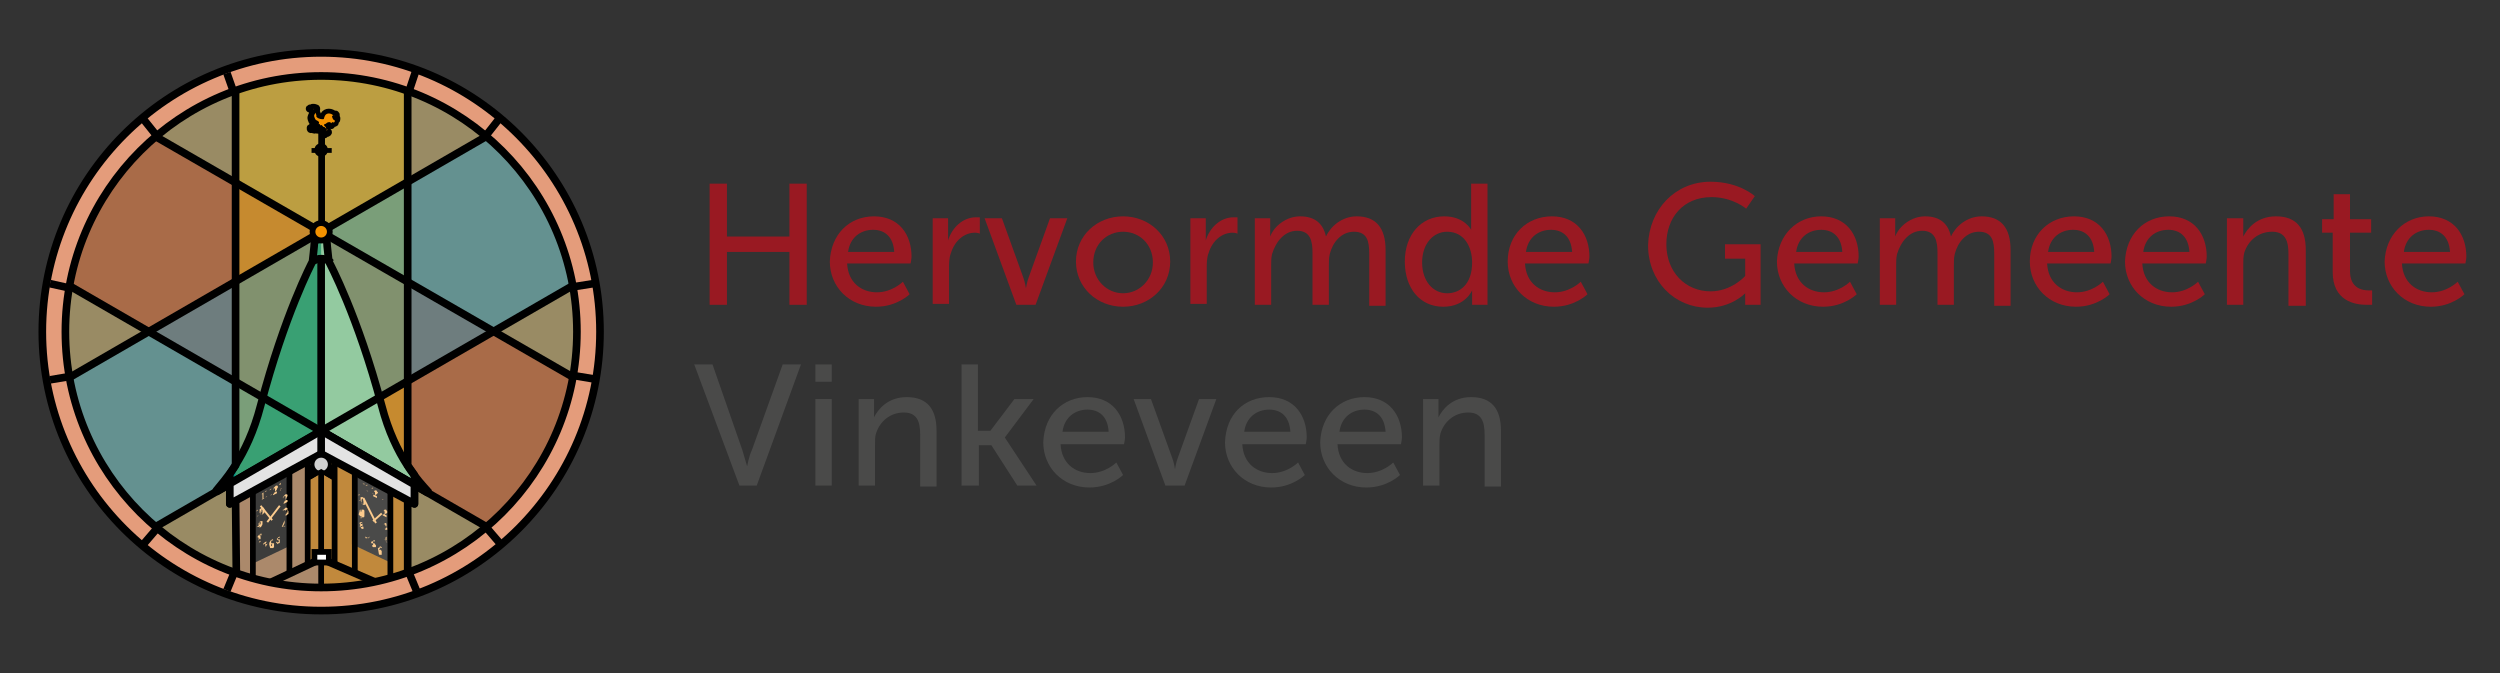
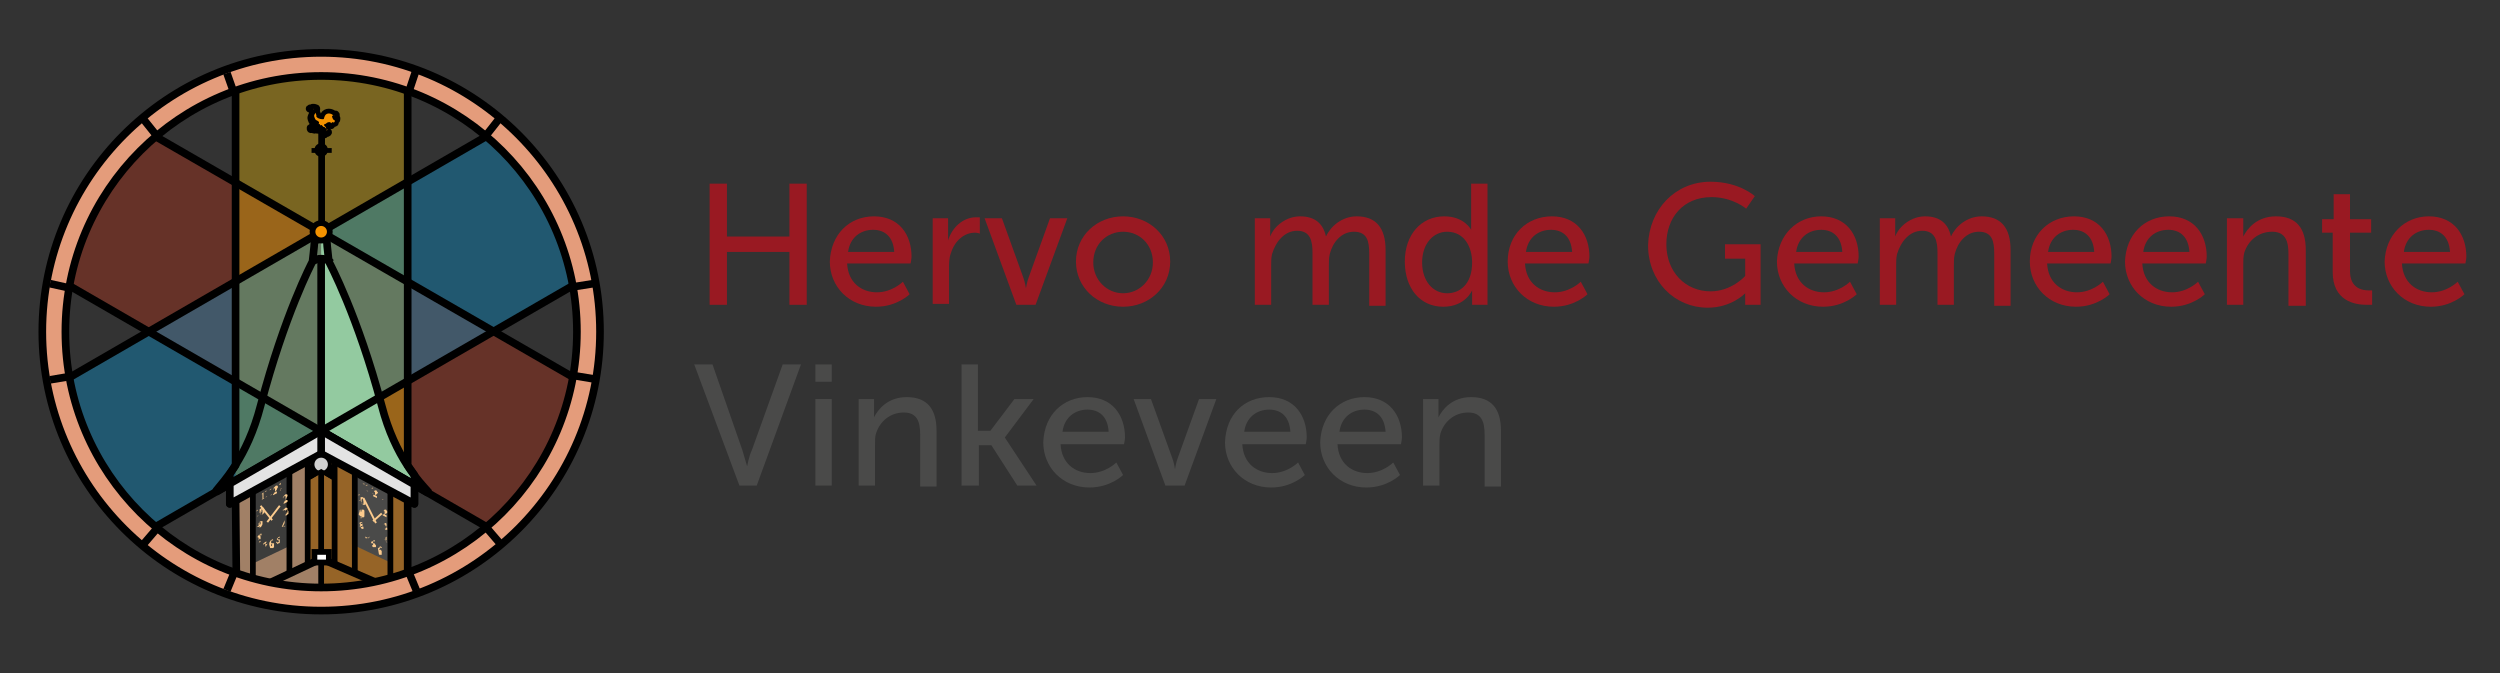
<svg xmlns="http://www.w3.org/2000/svg" xmlns:xlink="http://www.w3.org/1999/xlink" version="1.1" id="Layer_1" x="0px" y="0px" width="260px" height="70px" viewBox="0 0 260 70" enable-background="new 0 0 260 70" xml:space="preserve">
  <rect x="0" y="0" width="260" height="70" fill="#333333" stroke="none" />
  <g>
    <defs>
      <circle id="SVGID_1_" cx="33.4" cy="34.5" r="28.6" />
    </defs>
    <clipPath id="SVGID_2_">
      <use xlink:href="#SVGID_1_" overflow="visible" />
    </clipPath>
    <g clip-path="url(#SVGID_2_)">
      <rect x="33.2" y="13" fill="#008D36" width="0.3" height="11.8" />
      <circle fill="#008D36" cx="33.4" cy="15.6" r="0.5" />
      <rect x="32.6" y="15.6" fill="#008D36" width="1.7" height="0.1" />
-       <circle opacity="0.5" fill="#FFE596" cx="33.4" cy="34.5" r="26.8" />
      <polygon opacity="0.35" fill="#C63214" points="13.7,12.8 62,40.7 53.7,56.5 5.3,28.6   " />
-       <path fill="#008F55" d="M22.6,51c0,0,10.8-6.2,10.8-6.2l0-17.8l0.9,0.1c0,0-0.1-2.1-0.2-2.1c-0.2,0-1.4-0.3-1.4,0    c0,0.3-0.2,2.1-0.2,2.1c0,0,0,0,0,0c-0.1,0.2-2.9,5.5-5.4,15c-1.4,5.4-3.9,7.9-4.6,8.8C22.5,51,22.5,51.1,22.6,51z" />
      <polygon opacity="0.35" fill="#FDC300" points="42.4,61.7 42.4,7.1 24.5,7.1 24.5,61.7   " />
      <path opacity="0.35" fill="#CC6335" d="M24.5,59.5l0.1-7.4l8.2-4.5h1.4l8.3,4.6v7.2l-0.8,0.6c0,0-4.4,1.3-8.1,1.3    C29.7,61.1,25.9,60.3,24.5,59.5z" />
      <polygon opacity="0.35" fill="#009FE3" points="13.9,56.1 62,28.3 52.8,12.9 4.9,40.6   " />
      <path fill="#93CAA0" d="M44.4,51.2l-11-6.4l0-20.1c0,0,0-0.1,0.1-0.1c0.2,0,0.6,0.1,0.6,0.3c0,0.3,0.2,2.1,0.2,2.1c0,0,0,0,0,0    c0.1,0.2,3,5.5,5.5,15c1.4,5.4,4,8,4.8,8.9C44.6,51.2,44.5,51.2,44.4,51.2z" />
      <path fill="none" stroke="#000000" stroke-width="0.795" stroke-miterlimit="10" d="M33.4,27l0,17.8l11,6.4c0.1,0,0.1,0,0.1-0.1    c-0.8-0.9-3.4-3.5-4.8-8.9c-2.5-9.4-5.4-14.8-5.5-15c0,0,0,0,0,0c0-0.1-0.2-1.7-0.2-2c0-0.3-0.4-0.3-0.6-0.3h-0.1    c-0.2,0-0.6,0.1-0.6,0.3c0,0.3-0.2,2-0.2,2c0,0,0,0,0,0c-0.1,0.2-2.9,5.5-5.4,15c-1.4,5.4-3.9,7.9-4.6,8.8c-0.1,0.1,0,0.1,0.1,0.1    c0,0,10.8-6.2,10.8-6.2L33.4,27" />
      <path fill="none" stroke="#000000" stroke-width="0.795" stroke-miterlimit="10" d="M32.5,27.3c0,0,0.2-0.4,0.9-0.4s1,0.4,1,0.4" />
      <polygon opacity="0.75" fill="#A48A7B" points="33.4,44.8 24.5,49.9 24.6,61.8 33.4,63.1 33.4,58.1 32.2,58.6 32.2,47.8     33.4,47.2   " />
      <polygon fill="#3C3C3B" points="30.3,49 30.3,56.7 26.1,58.7 26.1,51.2   " />
      <line fill="none" stroke="#000000" stroke-width="0.596" stroke-miterlimit="10" x1="26.3" y1="51.1" x2="26.3" y2="60" />
      <line fill="none" stroke="#000000" stroke-width="0.596" stroke-miterlimit="10" x1="30.1" y1="48.8" x2="30.1" y2="59.6" />
      <g>
        <path fill="none" stroke="#000000" stroke-width="0.795" stroke-linejoin="round" stroke-miterlimit="10" d="M32.5,11.6     c0,0,0.1,0.2,0,0.3c0,0.1-0.2,0.2-0.1,0.5s0.2,0.4,0.3,0.4s0.3,0.1,0.1,0.3l-0.1,0.1l-0.1,0.1c0,0-0.1-0.1-0.1-0.1s-0.1,0,0,0.1     c0,0-0.1-0.1-0.2,0c0,0.1,0.1,0,0.2,0.1c0,0-0.2,0-0.2,0c0,0.1,0.2,0,0.2,0c0.1,0,0.1,0.1,0.2,0.1c0,0,0-0.1-0.1-0.1     c0,0,0.1,0,0.1,0l-0.1,0l0.2-0.1l0,0c0,0,0-0.1,0.1-0.1c0.1,0,0.1,0,0.1,0v0.3h0.2v-0.2c0,0,0.1,0.1,0.2,0.2c0,0,0.1,0,0.1,0     s0.2,0.2,0.2,0.2c0,0-0.2,0-0.2,0c0,0,0,0.1,0.1,0.1c0.1,0,0,0,0,0.1s0.1,0,0.1,0c0,0,0,0.1,0,0.1c0,0,0.1,0,0.1-0.1     c0,0,0.1-0.1,0.1-0.1c0,0,0.1,0.1,0.2,0s-0.1-0.1-0.1-0.1c-0.1,0-0.1,0,0-0.1c0,0-0.1-0.1-0.1,0l-0.1-0.1h0.1L33.8,13     c0,0,0.1,0,0.2-0.1c0.1-0.1,0.2-0.1,0.3-0.1c0.1,0.1,0.1,0.2,0.1,0.2s0.1,0.1,0.1-0.1c0,0,0,0,0.1-0.1c0,0,0.1,0,0.1,0     c0.1,0,0.2,0,0.1-0.2c0,0,0.1-0.1,0.1-0.1c0,0,0.1,0,0.1-0.1c0,0-0.1,0-0.3-0.1c-0.1-0.1-0.1-0.2,0-0.2c0,0,0,0.1,0.1,0.1     c0.1,0,0.1,0.1,0.2,0.1c0,0-0.1-0.2-0.1-0.2s0-0.1,0-0.1s0.1,0,0-0.1c0,0,0,0.1-0.2,0c-0.1-0.1-0.3-0.2-0.5-0.2     c-0.2,0-0.4,0.1-0.5,0.3c-0.1,0.2-0.1,0.3-0.1,0.3s-0.4,0-0.6-0.2c0,0,0,0,0.1,0c0,0-0.1,0-0.1-0.1c0-0.1-0.1-0.3-0.2-0.5     c0,0,0.1,0,0.1-0.1s-0.1,0-0.1,0s0.1,0,0.1-0.1c0-0.1-0.2,0-0.2,0s0.1-0.1,0-0.1s-0.1,0-0.1,0s0,0-0.1,0s0,0.1,0,0.1     c0,0-0.1,0-0.1,0s-0.1-0.1-0.2,0c0,0,0.2,0,0.2,0s-0.1,0-0.1,0s0,0.1,0.2,0.1c0,0,0,0.1,0,0.1c0,0,0.1,0,0.1,0s-0.1,0.2,0,0.2     c0,0,0.1,0,0.1,0C32.6,11.8,32.5,11.7,32.5,11.6z" />
        <rect x="33.3" y="13" fill="none" stroke="#000000" stroke-width="0.398" stroke-miterlimit="10" width="0.3" height="11.8" />
        <path fill="#F39200" stroke="#000000" stroke-width="0.199" stroke-linejoin="round" stroke-miterlimit="10" d="M34.9,12.5     C34.9,12.5,35,12.6,34.9,12.5c0.1-0.1-0.1,0-0.2-0.2s-0.1-0.2,0-0.2c0,0,0,0.1,0.1,0.1c0.1,0,0.1,0.1,0.2,0.1     c0,0-0.1-0.2-0.1-0.2s0-0.1,0-0.1s0.1,0,0-0.1c0,0,0,0.1-0.2,0c-0.1-0.1-0.3-0.2-0.5-0.2c-0.2,0-0.4,0.1-0.5,0.3     c-0.1,0.2-0.1,0.3-0.1,0.3c-0.1,0-0.4,0-0.6-0.2c0,0,0,0,0.1,0c0,0-0.1,0-0.1-0.1c0-0.1-0.1-0.3-0.2-0.5c0,0,0.1,0,0.1-0.1     c0-0.1-0.1,0-0.1,0s0.1,0,0.1-0.1c0-0.1-0.2,0-0.2,0s0.1-0.1,0-0.1c-0.1,0-0.1,0-0.1,0s0,0-0.1,0c0,0,0,0.1,0,0.1     c0,0-0.1,0-0.1,0s-0.1-0.1-0.2,0c0,0,0.2,0,0.2,0s-0.1,0-0.1,0s0,0.1,0.2,0.1c0,0,0,0.1,0,0.1c0,0,0.1,0,0.1,0s-0.1,0.2,0,0.2     c0,0,0.1,0,0.1,0c0,0,0-0.2,0-0.3c0,0,0.1,0.2,0,0.3c0,0.1-0.2,0.2-0.1,0.5s0.2,0.4,0.3,0.4c0.1,0.1,0.3,0.1,0.1,0.3l-0.1,0.1     l-0.1,0.1c0,0-0.1-0.1-0.1-0.1c-0.1,0-0.1,0,0,0.1c0,0-0.1-0.1-0.2,0c0,0.1,0.1,0,0.2,0.1c0,0-0.2,0-0.2,0c0,0.1,0.2,0,0.2,0     c0.1,0,0.1,0.1,0.2,0.1c0,0,0-0.1-0.1-0.1c0,0,0.1,0,0.1,0l-0.1,0l0.2-0.1l0,0c0,0,0-0.1,0.1-0.1s0.1,0,0.1,0v0.3h0.2v-0.2     c0,0,0.1,0.1,0.2,0.2c0,0,0.1,0,0.1,0c0,0,0.2,0.2,0.2,0.2s-0.2,0-0.2,0s0,0.1,0.1,0.1c0.1,0,0,0,0,0.1s0.1,0,0.1,0     c0,0,0,0.1,0,0.1c0,0,0.1,0,0.1-0.1c0,0,0.1-0.1,0.1-0.1c0,0,0.1,0.1,0.2,0c0.1,0-0.1-0.1-0.1-0.1s-0.1,0,0-0.1     c0,0-0.1-0.1-0.1,0l-0.1-0.1h0.1L33.8,13c0,0,0.1,0,0.2-0.1c0.1-0.1,0.2-0.1,0.3-0.1c0.1,0.1,0.1,0.2,0.1,0.2s0.1,0.1,0.1-0.1     c0,0,0,0,0.1-0.1c0,0,0.1,0,0.1,0" />
        <circle fill="none" stroke="#000000" stroke-width="0.398" stroke-miterlimit="10" cx="33.4" cy="15.6" r="0.5" />
        <rect x="32.6" y="15.6" fill="none" stroke="#000000" stroke-width="0.398" stroke-miterlimit="10" width="1.7" height="0.1" />
        <circle fill="none" stroke="#000000" stroke-width="0.795" stroke-miterlimit="10" cx="33.4" cy="34.5" r="31.1" />
        <polygon fill="none" stroke="#000000" stroke-width="0.795" stroke-linejoin="round" stroke-miterlimit="10" points="42.4,61.7      42.4,52.1 43.1,52.4 43.1,49.4 42.4,48.4 42.4,7.2 24.5,7.1 24.5,48.4 23.9,49.3 23.9,52.4 24.5,52 24.6,61.7    " />
        <polygon fill="#4A4A49" points="40.8,51.2 40.8,58.6 36.6,56.6 36.6,49    " />
        <line fill="none" stroke="#FCCB8D" stroke-width="0.199" stroke-miterlimit="10" x1="37.8" y1="51.8" x2="39.1" y2="54.4" />
        <line fill="none" stroke="#FCCB8D" stroke-width="0.199" stroke-miterlimit="10" x1="38.8" y1="54.2" x2="39.7" y2="53.4" />
        <g>
          <g>
            <path fill="#FCCB8D" d="M37.7,50.3l0.2,0l0,0V51l0.1,0v0L37.8,51v0l0.1,0v-0.6L37.7,50.3L37.7,50.3z" />
            <path fill="#FCCB8D" d="M38,50.5l0.2,0l0,0v0.6l0.1,0v0l-0.2-0.1v0l0.1,0v-0.6L38,50.5L38,50.5z" />
            <path fill="#FCCB8D" d="M38.6,50.8l0.2,0l0,0v0.6l0.1,0v0l-0.2-0.1v0l0.1,0v-0.6L38.6,50.8L38.6,50.8z" />
            <path fill="#FCCB8D" d="M38.9,51.1C38.9,51.1,38.9,51,38.9,51.1C38.9,51,38.9,51,38.9,51.1C38.9,51,39,51,38.9,51.1       C39,51,39,51,39,51c0,0,0,0,0.1,0c0.1,0,0.1,0.1,0.1,0.1c0,0,0.1,0.1,0.1,0.1c0,0,0,0.1,0,0.1c0,0-0.1,0-0.1,0.1       c-0.1,0-0.2,0.1-0.2,0.1l0.2,0.1c0,0,0,0,0,0c0,0,0,0,0,0c0,0,0,0,0,0c0,0,0,0,0,0c0,0,0,0,0,0l0,0l0,0.2l-0.4-0.2v-0.1       c0,0,0.1,0,0.1,0c0,0,0.1,0,0.1-0.1c0,0,0,0,0,0c0,0,0,0,0-0.1c0,0,0,0,0,0c0,0,0,0,0,0c0,0,0-0.1,0-0.1c0,0,0-0.1-0.1-0.1       c0,0,0,0,0,0C39,51,39,51,38.9,51.1C39,51,39,51,38.9,51.1C39,51,39,51,38.9,51.1L38.9,51.1C39,51,39,51,38.9,51.1       c0.1,0,0.1,0,0.1,0c0,0,0,0,0,0.1c0,0,0,0,0,0C39,51.2,39,51.2,38.9,51.1C39,51.2,38.9,51.1,38.9,51.1       C38.9,51.1,38.9,51.1,38.9,51.1z" />
            <path fill="#FCCB8D" d="M39.6,51.3l0.2,0l0,0V52l0.1,0v0l-0.2-0.1v0l0.1,0v-0.6L39.6,51.3L39.6,51.3z" />
          </g>
          <g>
            <path fill="#FCCB8D" d="M38,56l0-0.2l0.3,0.2V56c0,0-0.1,0.1-0.1,0.1c0,0,0,0.1,0,0.1c0,0,0,0.1,0,0.1c0,0,0,0.1,0,0.1       c0,0,0,0,0,0c0,0,0,0,0,0c0,0,0,0,0-0.1c0,0,0,0,0-0.1c0,0,0-0.1,0-0.1c0,0,0,0,0.1-0.1c0,0,0-0.1,0.1-0.1c0,0,0,0,0.1-0.1v0       L38.1,56C38.1,56,38.1,55.9,38,56C38.1,55.9,38,55.9,38,56C38,55.9,38,55.9,38,56C38,55.9,38,55.9,38,56C38,56,38,56,38,56       L38,56z" />
            <path fill="#FCCB8D" d="M38.6,56.5c0-0.1,0-0.2,0.1-0.2c0,0,0.1,0,0.2,0c0,0,0,0,0.1,0c0,0,0,0,0,0c0,0,0,0,0,0c0,0,0,0,0,0       c0,0,0,0,0,0c0,0,0,0,0,0c0,0,0,0,0,0c0,0,0,0,0,0s0,0,0-0.1c0,0,0,0,0,0c0,0,0,0,0,0v0c0,0,0,0,0,0c0,0,0,0-0.1,0       c-0.1,0-0.1,0-0.1,0.1c0,0,0,0,0,0.1c0,0,0,0,0,0.1l0,0c0,0,0,0,0,0c0,0,0,0,0.1,0c0,0,0.1,0,0.1,0.1c0,0,0,0,0.1,0.1       c0,0,0,0.1,0,0.1c0,0,0,0.1,0,0.1c0,0,0,0,0,0c0,0,0,0,0,0c0,0,0,0,0,0c0,0,0,0-0.1,0c0,0,0,0-0.1,0c0,0,0,0-0.1,0       c0,0,0,0-0.1-0.1c0,0,0,0,0-0.1c0,0,0,0,0-0.1c0,0,0,0,0-0.1C38.6,56.5,38.6,56.5,38.6,56.5C38.6,56.5,38.6,56.5,38.6,56.5z        M38.7,56.5c0,0,0,0.1,0,0.1c0,0,0,0.1,0,0.1c0,0,0,0,0,0c0,0,0,0,0,0c0,0,0.1,0,0.1,0c0,0,0-0.1,0-0.1c0,0,0,0,0,0       c0,0,0,0,0,0c0,0,0,0,0,0c0,0,0,0,0,0s0,0,0,0C38.8,56.5,38.8,56.5,38.7,56.5C38.8,56.5,38.7,56.5,38.7,56.5       C38.7,56.5,38.7,56.5,38.7,56.5C38.7,56.5,38.7,56.5,38.7,56.5z" />
            <path fill="#FCCB8D" d="M39.3,57C39.3,56.9,39.3,56.9,39.3,57C39.3,56.9,39.3,56.9,39.3,57c0.1,0,0.1,0,0.1,0c0,0,0,0,0,0.1       c0,0,0,0,0,0C39.4,57.1,39.3,57.1,39.3,57L39.3,57c0.1,0.1,0.1,0.1,0.2,0.2c0,0,0.1,0,0.1,0c0,0,0-0.1,0-0.1c0,0,0,0,0,0       c0,0,0,0,0,0c0,0,0,0,0,0c0,0,0,0,0,0c0,0,0,0,0,0c0,0,0,0,0,0c0,0,0,0,0,0c0,0,0,0,0,0c0,0,0,0-0.1,0c0,0,0,0,0,0l0,0l0-0.3       l0.2,0.1c0,0,0,0,0,0c0,0,0,0,0,0c0,0,0,0,0,0c0,0,0,0,0,0c0,0,0,0,0,0c0,0,0,0,0,0c0,0,0,0,0,0c0,0,0,0,0,0l0,0l0,0.1       l-0.3-0.1v0.2c0,0,0.1,0,0.1,0c0,0,0.1,0,0.1,0.1c0,0,0,0,0.1,0.1c0,0,0,0,0,0.1c0,0,0,0,0,0.1c0,0,0,0,0,0.1c0,0,0,0,0,0.1       c0,0,0,0,0,0c0,0,0,0-0.1,0c0,0-0.1,0-0.1,0c-0.1,0-0.1-0.1-0.1-0.1C39.3,57,39.3,57,39.3,57z" />
          </g>
          <g>
            <path fill="#FCCB8D" d="M37.2,51.5l0.2,0l0,0v0.6l0.1,0v0l-0.2-0.1v0l0.1,0v-0.6L37.2,51.5L37.2,51.5z" />
            <path fill="#FCCB8D" d="M37.5,52C37.5,51.9,37.5,51.9,37.5,52c0-0.1,0-0.2,0-0.2c0,0,0,0,0-0.1c0,0,0,0,0.1,0c0,0,0.1,0,0.1,0       c0.1,0,0.1,0.1,0.2,0.2c0,0.1,0.1,0.2,0.1,0.3c0,0,0,0.1,0,0.1c0,0,0,0.1,0,0.1c0,0,0,0,0,0.1c0,0,0,0-0.1,0c0,0-0.1,0-0.1,0       c-0.1,0-0.1-0.1-0.1-0.1c0,0-0.1-0.1-0.1-0.1C37.5,52.1,37.5,52,37.5,52z M37.6,52c0,0.1,0,0.1,0,0.2c0,0,0,0.1,0,0.1       c0,0,0,0.1,0.1,0.1c0,0,0.1,0,0.1,0c0,0,0-0.1,0-0.2c0-0.2,0-0.3-0.1-0.4c0,0,0,0,0,0c0,0,0,0,0,0c0,0,0,0,0,0c0,0,0,0,0,0.1       C37.6,51.9,37.6,52,37.6,52z" />
            <path fill="#FCCB8D" d="M37.4,53.1C37.4,53.1,37.4,53.1,37.4,53.1C37.4,53,37.4,53,37.4,53.1c0-0.1,0.1-0.1,0.1-0.1       c0,0,0,0,0.1,0c0,0,0.1,0,0.1,0c0,0,0,0,0.1,0c0,0,0,0,0.1,0.1c0,0,0,0,0,0.1c0,0,0,0,0,0.1c0,0,0,0,0,0.1c0,0,0,0,0,0.1       c0,0,0,0,0,0.1c0,0.1,0,0.2-0.1,0.2c0,0-0.1,0-0.2,0c0,0,0,0-0.1,0c0,0,0,0,0,0c0,0,0,0,0,0c0,0,0,0,0,0s0,0,0,0c0,0,0,0,0,0       c0,0,0,0,0,0c0,0,0,0,0,0c0,0,0,0,0,0.1c0,0,0,0,0,0c0,0,0,0,0,0v0c0,0,0,0,0,0c0,0,0,0,0.1,0c0,0,0,0,0,0c0,0,0,0,0,0       c0,0,0,0,0,0c0,0,0,0,0,0c0,0,0,0,0,0c0,0,0,0,0,0c0,0,0,0,0-0.1c0,0,0,0,0-0.1c0,0,0,0,0,0c0,0,0,0-0.1,0c0,0-0.1,0-0.1-0.1       c0,0,0,0-0.1-0.1C37.4,53.2,37.4,53.2,37.4,53.1C37.4,53.2,37.4,53.1,37.4,53.1z M37.5,53.1C37.5,53.2,37.5,53.2,37.5,53.1       C37.5,53.2,37.5,53.2,37.5,53.1c0,0.1,0,0.1,0,0.1c0,0,0,0,0,0c0,0,0,0,0,0c0,0,0,0,0,0c0,0,0,0,0.1,0c0,0,0,0,0,0c0,0,0,0,0,0       c0,0,0,0,0,0c0,0,0-0.1,0-0.1c0,0,0-0.1,0-0.1c0,0,0,0,0,0c0,0,0,0,0,0c0,0-0.1,0-0.1,0C37.5,53.1,37.5,53.1,37.5,53.1z" />
            <path fill="#FCCB8D" d="M37.4,54.7C37.4,54.7,37.4,54.7,37.4,54.7C37.4,54.7,37.4,54.7,37.4,54.7       C37.5,54.7,37.5,54.7,37.4,54.7c0.1-0.1,0.1-0.1,0.1-0.1c0,0-0.1-0.1-0.1-0.1c0,0,0-0.1,0-0.1c0,0,0-0.1,0.1-0.1       c0,0,0.1,0,0.1,0c0,0,0.1,0.1,0.1,0.1s0,0.1,0,0.1c0,0,0,0,0,0c0,0,0,0,0,0c0,0,0,0,0,0c0,0,0,0,0,0c0,0,0,0,0,0c0,0,0,0,0,0       c0,0,0,0,0,0.1c0,0,0,0,0,0.1c0,0,0,0,0,0c0,0,0,0,0,0c0,0,0,0,0,0c0,0,0,0,0,0.1c0,0,0,0,0,0c0,0,0,0-0.1,0c0,0-0.1,0-0.1,0       c-0.1,0-0.1-0.1-0.1-0.1C37.4,54.8,37.4,54.8,37.4,54.7z M37.5,54.8C37.5,54.8,37.5,54.8,37.5,54.8       C37.5,54.8,37.5,54.9,37.5,54.8c0,0.1,0.1,0.1,0.1,0.2c0,0,0,0,0.1,0c0,0,0.1,0,0.1,0c0,0,0,0,0-0.1c0,0,0,0,0,0c0,0,0,0,0,0       c0,0,0,0,0,0c0,0,0,0,0-0.1l-0.1-0.1C37.5,54.7,37.5,54.7,37.5,54.8C37.5,54.7,37.5,54.7,37.5,54.8z M37.5,54.4       C37.5,54.4,37.5,54.4,37.5,54.4C37.5,54.4,37.5,54.4,37.5,54.4C37.5,54.5,37.5,54.5,37.5,54.4c0,0.1,0.1,0.1,0.1,0.1       c0,0,0,0,0,0c0,0,0,0,0,0l0,0c0,0,0.1,0,0.1-0.1c0,0,0-0.1,0-0.1C37.7,54.4,37.6,54.4,37.5,54.4C37.6,54.3,37.5,54.3,37.5,54.4       C37.5,54.4,37.5,54.4,37.5,54.4z" />
          </g>
          <g>
            <path fill="#FCCB8D" d="M39.9,53.1C39.9,53.1,39.9,53.1,39.9,53.1C39.9,53.1,39.9,53.1,39.9,53.1C40,53.1,40,53,39.9,53.1       C40,53,40,53,40,53c0,0,0,0,0.1,0c0.1,0,0.1,0.1,0.1,0.1c0,0,0.1,0.1,0.1,0.1c0,0,0,0.1,0,0.1c0,0-0.1,0.1-0.1,0.1       c-0.1,0-0.2,0.1-0.2,0.1l0.2,0.1c0,0,0,0,0,0c0,0,0,0,0,0c0,0,0,0,0,0c0,0,0,0,0,0c0,0,0,0,0,0l0,0l0,0.2l-0.4-0.2v-0.1       c0,0,0.1,0,0.1,0c0,0,0.1,0,0.1-0.1c0,0,0,0,0,0c0,0,0,0,0-0.1c0,0,0,0,0,0c0,0,0,0,0,0c0,0,0-0.1,0-0.1c0,0,0-0.1-0.1-0.1       c0,0,0,0,0,0C40,53.1,40,53.1,39.9,53.1C40,53.1,40,53.1,39.9,53.1C40,53.1,40,53.1,39.9,53.1L39.9,53.1       C40,53.1,40,53.1,39.9,53.1c0.1,0,0.1,0,0.1,0c0,0,0,0,0,0.1c0,0,0,0,0,0C40,53.2,40,53.2,39.9,53.1       C40,53.2,39.9,53.2,39.9,53.1C39.9,53.2,39.9,53.1,39.9,53.1z" />
            <path fill="#FCCB8D" d="M39.9,54.5C39.9,54.4,39.9,54.4,39.9,54.5C39.9,54.4,39.9,54.4,39.9,54.5C40,54.4,40,54.4,39.9,54.5       c0.1-0.1,0.1-0.1,0.1-0.1c0,0,0,0,0.1,0c0.1,0,0.1,0.1,0.1,0.1c0,0,0,0.1,0,0.1c0,0,0,0.1,0,0.1c0,0-0.1,0-0.1,0       c0.1,0.1,0.2,0.2,0.2,0.3c0,0,0,0,0,0.1c0,0,0,0,0,0c0,0,0,0-0.1,0c0,0-0.1,0-0.1,0C40,55,40,55,40,55s0-0.1,0-0.1c0,0,0,0,0,0       c0,0,0,0,0,0c0,0,0,0,0,0c0,0,0,0,0,0.1c0,0,0,0,0,0c0,0,0,0,0,0v0l0,0c0,0,0,0,0,0c0,0,0,0,0,0s0,0,0,0c0,0,0,0,0,0       c0,0,0.1,0,0.1,0c0,0,0,0,0-0.1c0,0,0,0,0,0c0,0,0,0,0,0c0,0,0,0,0,0c0,0,0,0,0,0c0,0,0,0,0,0c0,0,0,0,0,0c0,0,0,0,0,0l0,0v0       l0,0c0,0,0,0,0.1,0c0,0,0,0,0,0c0,0,0,0,0,0c0,0,0,0,0,0c0,0,0-0.1,0-0.1c0,0,0-0.1-0.1-0.1C40,54.4,40,54.4,39.9,54.5       C40,54.4,40,54.4,39.9,54.5L39.9,54.5C40,54.4,40,54.4,39.9,54.5c0.1,0,0.1,0,0.1,0.1c0,0,0,0,0,0C40,54.6,40,54.6,39.9,54.5       C40,54.5,39.9,54.5,39.9,54.5C39.9,54.5,39.9,54.5,39.9,54.5z" />
            <path fill="#FCCB8D" d="M39.9,56.1L39.9,56.1l0.3-0.3l0,0v0.5l0.1,0.1v0l-0.1-0.1v0.1l0.1,0v0l-0.2-0.1v0l0.1,0v-0.1L39.9,56.1       z M39.9,56.1l0.2,0.1v-0.3l0,0L39.9,56.1L39.9,56.1z" />
          </g>
          <g>
            <path fill="#FCCB8D" d="M27.2,51.4l0.2-0.2l0,0v0.6l0.1,0v0L27.2,52v0l0.1,0v-0.6L27.2,51.4L27.2,51.4z" />
            <path fill="#FCCB8D" d="M27.5,51.2l0.2-0.2l0,0v0.6l0.1,0v0l-0.2,0.1v0l0.1,0v-0.6L27.5,51.2L27.5,51.2z" />
            <path fill="#FCCB8D" d="M28,51l0.2-0.2l0,0v0.6l0.1,0v0l-0.2,0.1v0l0.1,0v-0.6L28,51L28,51z" />
            <path fill="#FCCB8D" d="M28.4,50.9C28.4,50.8,28.4,50.8,28.4,50.9C28.4,50.8,28.4,50.8,28.4,50.9c0-0.1,0-0.1,0.1-0.2       c0,0,0,0,0.1-0.1c0,0,0,0,0.1-0.1c0.1,0,0.1,0,0.1,0c0,0,0.1,0,0.1,0.1c0,0,0,0.1,0,0.1c0,0-0.1,0.1-0.1,0.2       c-0.1,0.2-0.2,0.2-0.2,0.3l0.2-0.1c0,0,0,0,0,0c0,0,0,0,0,0c0,0,0,0,0,0c0,0,0,0,0,0c0,0,0,0,0,0l0,0l0,0.2l-0.4,0.2v-0.1       c0,0,0.1-0.1,0.1-0.1c0-0.1,0.1-0.1,0.1-0.1c0,0,0-0.1,0-0.1c0,0,0-0.1,0-0.1c0,0,0,0,0-0.1c0,0,0,0,0,0c0,0,0-0.1,0-0.1       c0,0,0,0-0.1,0c0,0,0,0,0,0c0,0,0,0,0,0c0,0,0,0,0,0C28.4,50.7,28.4,50.8,28.4,50.9L28.4,50.9C28.4,50.8,28.4,50.8,28.4,50.9       c0.1-0.1,0.1-0.1,0.1-0.1c0,0,0,0,0,0c0,0,0,0,0,0.1C28.5,50.9,28.5,50.9,28.4,50.9C28.4,50.9,28.4,50.9,28.4,50.9       C28.4,50.9,28.4,50.9,28.4,50.9z" />
            <path fill="#FCCB8D" d="M29,50.4l0.2-0.2l0,0v0.6l0.1,0v0L29.1,51v0l0.1,0v-0.6L29,50.4L29,50.4z" />
          </g>
          <g>
            <path fill="#FCCB8D" d="M27.4,56.7l0-0.2l0.3-0.2v0.1c0,0.1-0.1,0.1-0.1,0.2c0,0.1,0,0.1,0,0.2c0,0,0,0.1,0,0.1       c0,0,0,0.1,0,0.1c0,0,0,0,0,0.1c0,0,0,0,0,0c0,0,0,0,0,0c0,0,0-0.1,0-0.1c0,0,0-0.1,0-0.1c0,0,0-0.1,0.1-0.1       c0-0.1,0-0.1,0.1-0.2c0,0,0-0.1,0.1-0.1v0l-0.2,0.1c0,0,0,0,0,0C27.5,56.5,27.5,56.5,27.4,56.7C27.5,56.6,27.5,56.6,27.4,56.7       C27.5,56.6,27.5,56.6,27.4,56.7C27.5,56.6,27.5,56.6,27.4,56.7L27.4,56.7z" />
            <path fill="#FCCB8D" d="M28,56.6c0-0.1,0-0.2,0.1-0.3c0-0.1,0.1-0.1,0.2-0.2c0,0,0,0,0.1,0c0,0,0,0,0,0c0,0,0,0,0,0       c0,0,0,0,0,0c0,0,0,0,0,0c0,0,0,0,0,0.1c0,0,0,0,0,0c0,0,0,0,0,0c0,0,0,0,0,0c0,0,0,0,0,0c0,0,0,0,0,0v0c0,0,0,0,0,0       c0,0,0,0-0.1,0c-0.1,0-0.1,0.1-0.1,0.2c0,0,0,0,0,0.1c0,0,0,0,0,0.1l0,0c0,0,0,0,0-0.1c0,0,0,0,0.1,0c0,0,0.1,0,0.1,0       c0,0,0,0,0.1,0s0,0,0,0c0,0,0,0,0,0.1c0,0,0,0,0,0.1c0,0,0,0,0,0.1c0,0,0,0,0,0.1c0,0,0,0-0.1,0.1c0,0-0.1,0-0.1,0       c0,0,0,0-0.1,0c0,0,0,0-0.1,0c0,0,0,0,0,0c0,0,0,0,0,0c0,0,0,0,0,0C28,56.7,28,56.6,28,56.6C28,56.6,28,56.6,28,56.6z        M28.2,56.6c0,0,0,0.1,0,0.1c0,0,0,0.1,0,0.1c0,0,0,0,0,0c0,0,0,0,0,0c0,0,0.1,0,0.1-0.1c0,0,0-0.1,0-0.1c0,0,0,0,0,0       c0,0,0,0,0,0c0,0,0,0,0,0c0,0,0,0,0,0c0,0,0,0,0,0c0,0,0,0,0,0c0,0,0,0-0.1,0C28.2,56.5,28.2,56.5,28.2,56.6       C28.2,56.5,28.2,56.5,28.2,56.6z" />
            <path fill="#FCCB8D" d="M28.7,56.4C28.7,56.4,28.7,56.4,28.7,56.4C28.8,56.4,28.8,56.4,28.7,56.4c0.1-0.1,0.1-0.1,0.1-0.1       c0,0,0,0,0,0c0,0,0,0,0,0.1S28.8,56.5,28.7,56.4L28.7,56.4c0.1,0,0.1,0,0.2,0c0,0,0.1,0,0.1-0.1c0,0,0-0.1,0-0.1c0,0,0,0,0,0       c0,0,0,0,0,0c0,0,0,0,0,0c0,0,0,0,0,0c0,0,0,0,0,0c0,0,0,0,0,0c0,0,0,0,0,0c0,0,0,0,0,0c0,0,0,0-0.1,0c0,0,0,0,0,0l0,0l0-0.3       l0.2-0.1c0,0,0,0,0,0c0,0,0,0,0,0c0,0,0,0,0,0c0,0,0,0,0,0c0,0,0,0,0,0c0,0,0,0,0,0c0,0,0,0,0,0c0,0,0,0,0,0l0,0l0,0.1L28.8,56       v0.2c0,0,0.1-0.1,0.1-0.1c0,0,0.1,0,0.1,0c0,0,0,0,0.1,0c0,0,0,0,0,0c0,0,0,0,0,0c0,0,0,0,0,0.1c0,0,0,0,0,0.1c0,0,0,0.1,0,0.1       c0,0,0,0.1-0.1,0.1c0,0-0.1,0-0.1,0.1C28.8,56.5,28.8,56.5,28.7,56.4C28.7,56.5,28.7,56.5,28.7,56.4z" />
          </g>
          <g>
            <path fill="#FCCB8D" d="M26.6,53.2l0.2-0.2l0,0v0.6l0.1,0v0l-0.2,0.1v0l0.1,0v-0.6L26.6,53.2L26.6,53.2z" />
            <path fill="#FCCB8D" d="M27,53.3c0,0,0-0.1,0-0.1c0,0,0-0.1,0-0.1c0,0,0-0.1,0-0.1c0,0,0-0.1,0.1-0.1s0.1-0.1,0.1-0.1       c0.1,0,0.1-0.1,0.2,0c0,0,0.1,0.1,0.1,0.2c0,0,0,0.1,0,0.1c0,0,0,0.1,0,0.1s0,0.1,0,0.1c0,0,0,0.1-0.1,0.1c0,0-0.1,0.1-0.1,0.1       c-0.1,0-0.1,0-0.1,0c0,0-0.1,0-0.1-0.1C27,53.4,27,53.3,27,53.3z M27.1,53.2c0,0.1,0,0.1,0,0.2c0,0,0,0.1,0,0.1c0,0,0,0,0.1,0       c0,0,0.1-0.1,0.1-0.1c0-0.1,0-0.1,0-0.2c0-0.2,0-0.3-0.1-0.2c0,0,0,0,0,0c0,0,0,0,0,0.1c0,0,0,0,0,0.1c0,0,0,0.1,0,0.1       C27.1,53.1,27.1,53.2,27.1,53.2z" />
            <path fill="#FCCB8D" d="M26.9,54.6C26.9,54.5,26.9,54.5,26.9,54.6c0-0.1,0-0.1,0-0.1c0,0,0,0,0-0.1c0,0,0,0,0.1-0.1       s0.1,0,0.1-0.1c0,0,0,0,0.1,0c0,0,0,0,0.1,0c0,0,0,0,0,0c0,0,0,0,0,0c0,0,0,0,0,0c0,0,0,0,0,0.1c0,0,0,0,0,0.1       c0,0.1,0,0.2-0.1,0.3c0,0.1-0.1,0.1-0.2,0.2c0,0,0,0-0.1,0c0,0,0,0,0,0c0,0,0,0,0,0c0,0,0,0,0,0c0,0,0,0,0,0c0,0,0,0,0-0.1       c0,0,0,0,0,0c0,0,0,0,0,0c0,0,0,0,0,0c0,0,0,0,0,0.1c0,0,0,0,0,0v0c0,0,0,0,0,0c0,0,0,0,0.1,0c0,0,0,0,0,0c0,0,0,0,0,0       c0,0,0,0,0,0c0,0,0,0,0,0c0,0,0,0,0,0s0,0,0-0.1c0,0,0,0,0-0.1s0,0,0-0.1c0,0,0,0,0,0.1c0,0,0,0-0.1,0.1c0,0-0.1,0-0.1,0       c0,0,0,0-0.1,0C26.9,54.7,26.9,54.7,26.9,54.6C26.9,54.6,26.9,54.6,26.9,54.6z M27,54.5C27,54.5,27,54.5,27,54.5       C27,54.5,27,54.6,27,54.5c0,0.1,0,0.1,0,0.1c0,0,0,0,0,0c0,0,0,0,0,0c0,0,0,0,0,0c0,0,0,0,0.1-0.1c0,0,0-0.1,0-0.1c0,0,0,0,0,0       c0,0,0,0,0,0c0,0,0-0.1,0-0.1c0,0,0-0.1,0-0.1c0,0,0,0,0,0c0,0,0,0,0,0c0,0-0.1,0-0.1,0.1C27,54.4,27,54.4,27,54.5z" />
            <path fill="#FCCB8D" d="M26.9,56.2C26.9,56.2,26.9,56.2,26.9,56.2c0-0.1,0-0.1,0-0.1c0,0,0,0,0-0.1c0,0,0,0,0-0.1       c0,0-0.1,0-0.1,0c0,0,0,0,0-0.1c0,0,0-0.1,0.1-0.1c0-0.1,0.1-0.1,0.1-0.1c0,0,0.1,0,0.1,0c0,0,0,0,0,0.1c0,0,0,0,0,0.1       c0,0,0,0,0,0.1c0,0,0,0,0,0.1c0,0,0,0,0,0.1c0,0,0,0,0,0c0,0,0,0,0,0c0,0,0,0,0,0c0,0,0,0,0,0c0,0,0,0,0,0c0,0,0,0,0,0       c0,0,0,0,0,0c0,0,0,0,0,0.1c0,0,0,0,0,0.1c0,0,0,0.1-0.1,0.1c0,0-0.1,0-0.1,0.1C27,56.3,27,56.3,26.9,56.2       C26.9,56.3,26.9,56.2,26.9,56.2z M26.9,56.2C26.9,56.2,26.9,56.2,26.9,56.2C26.9,56.2,27,56.2,26.9,56.2       C27,56.2,27,56.2,26.9,56.2c0.1,0.1,0.1,0.1,0.1,0.1c0,0,0.1,0,0.1-0.1c0,0,0-0.1,0-0.1c0,0,0,0,0,0c0,0,0,0,0,0c0,0,0,0,0,0       c0,0,0,0,0,0L27,56C27,56,27,56,26.9,56.2C26.9,56.1,26.9,56.1,26.9,56.2z M27,55.7C27,55.8,27,55.8,27,55.7       C27,55.8,27,55.8,27,55.7C27,55.8,27,55.8,27,55.7C27,55.8,27,55.8,27,55.7C27,55.8,27,55.8,27,55.7c0.1,0.1,0.1,0.1,0.1,0.1       l0,0c0-0.1,0.1-0.1,0.1-0.2c0,0,0-0.1,0-0.1c0,0,0,0-0.1,0C27,55.6,27,55.6,27,55.7C27,55.7,27,55.7,27,55.7z" />
          </g>
          <g>
            <path fill="#FCCB8D" d="M29.4,51.8C29.4,51.8,29.4,51.8,29.4,51.8C29.4,51.7,29.4,51.7,29.4,51.8c0-0.1,0-0.1,0.1-0.2       c0,0,0,0,0.1-0.1c0,0,0,0,0.1-0.1c0.1,0,0.1,0,0.1,0c0,0,0.1,0,0.1,0.1c0,0,0,0.1,0,0.1c0,0-0.1,0.1-0.1,0.2       c-0.1,0.2-0.2,0.2-0.2,0.3l0.2-0.1c0,0,0,0,0.1,0c0,0,0,0,0,0c0,0,0,0,0,0c0,0,0,0,0,0c0,0,0,0,0,0l0,0l0,0.2l-0.4,0.2v-0.1       c0,0,0.1-0.1,0.1-0.2c0-0.1,0.1-0.1,0.1-0.1c0,0,0-0.1,0-0.1c0,0,0-0.1,0-0.1c0,0,0,0,0-0.1c0,0,0,0,0,0c0,0,0-0.1,0-0.1       c0,0,0,0-0.1,0c0,0,0,0,0,0c0,0,0,0,0,0c0,0,0,0,0,0C29.4,51.7,29.4,51.7,29.4,51.8L29.4,51.8c0.1-0.1,0.1-0.1,0.1-0.1       c0,0,0,0,0,0c0,0,0,0,0,0c0,0,0,0,0,0.1C29.5,51.8,29.5,51.8,29.4,51.8C29.4,51.8,29.4,51.8,29.4,51.8       C29.4,51.8,29.4,51.8,29.4,51.8z" />
            <path fill="#FCCB8D" d="M29.4,53.1C29.4,53.1,29.4,53.1,29.4,53.1C29.4,53.1,29.4,53.1,29.4,53.1c0-0.1,0-0.1,0.1-0.1       c0,0,0,0,0.1-0.1c0,0,0,0,0.1-0.1c0.1,0,0.1,0,0.1,0c0,0,0.1,0,0.1,0.1c0,0,0,0.1,0,0.1c0,0-0.1,0.1-0.1,0.1v0       c0.1-0.1,0.2,0,0.2,0.1c0,0,0,0,0,0.1c0,0,0,0.1,0,0.1c0,0,0,0.1-0.1,0.1c0,0-0.1,0.1-0.1,0.1c-0.1,0-0.1,0.1-0.1,0       c0,0,0,0,0-0.1c0,0,0,0,0-0.1c0,0,0,0,0,0s0,0,0,0c0,0,0,0,0,0c0,0,0,0,0,0.1c0,0,0,0,0,0v0l0,0c0,0,0,0,0,0c0,0,0,0,0,0       c0,0,0,0,0,0c0,0,0,0,0,0c0,0,0.1-0.1,0.1-0.1c0,0,0-0.1,0-0.1c0,0,0,0,0,0c0,0,0,0,0,0c0,0,0,0,0,0c0,0,0,0,0,0c0,0,0,0,0,0       c0,0,0,0,0,0c0,0,0,0,0,0l0,0v0l0,0c0,0,0,0,0.1,0c0,0,0,0,0,0c0,0,0,0,0-0.1c0,0,0,0,0-0.1c0,0,0-0.1,0-0.1c0,0,0,0-0.1,0       c0,0,0,0-0.1,0.1C29.5,53,29.4,53,29.4,53.1L29.4,53.1C29.5,53,29.5,53,29.4,53.1c0.1-0.1,0.1-0.1,0.1-0.1c0,0,0,0,0,0.1       C29.5,53.1,29.5,53.1,29.4,53.1C29.4,53.2,29.4,53.2,29.4,53.1C29.4,53.2,29.4,53.1,29.4,53.1z" />
            <path fill="#FCCB8D" d="M29.3,54.8L29.3,54.8l0.3-0.7l0,0v0.5l0.1-0.1v0l-0.1,0.1v0.1l0.1,0v0l-0.2,0.1v0l0.1,0v-0.1L29.3,54.8       z M29.4,54.8l0.2-0.1v-0.3l0,0L29.4,54.8L29.4,54.8z" />
          </g>
        </g>
        <line fill="none" stroke="#FCCB8D" stroke-width="0.199" stroke-miterlimit="10" x1="27.1" y1="52.6" x2="28.3" y2="54.1" />
        <line fill="none" stroke="#FCCB8D" stroke-width="0.199" stroke-miterlimit="10" x1="27.8" y1="54.3" x2="29.1" y2="52.6" />
        <polygon fill="none" stroke="#000000" stroke-width="0.795" stroke-miterlimit="10" points="13.9,56.1 62,28.3 52.8,12.9      4.9,40.6    " />
        <polygon fill="none" stroke="#000000" stroke-width="0.795" stroke-miterlimit="10" points="13.4,12.6 61.8,40.5 53.4,56.4      5.1,28.5    " />
        <circle fill="#F39200" stroke="#000000" stroke-width="0.596" stroke-linejoin="round" stroke-miterlimit="10" cx="33.4" cy="24.1" r="0.9" />
      </g>
      <polygon fill="#E3E3E3" stroke="#000000" stroke-width="0.795" stroke-linejoin="round" stroke-miterlimit="10" points="    43.1,52.4 43.1,50.4 33.4,44.8 23.9,50.3 23.9,52.4 33.4,47.2   " />
      <polygon points="34.6,49.9 33.4,49.2 32.2,49.9 32.2,48.3 34.6,48.3   " />
      <circle fill="#D0D0D0" stroke="#000000" stroke-width="0.398" stroke-miterlimit="10" cx="33.4" cy="48.3" r="0.9" />
      <polyline fill="none" stroke="#000000" stroke-width="0.398" stroke-miterlimit="10" points="34.6,49.7 33.4,49 32.2,49.7   " />
      <line fill="none" stroke="#000000" stroke-width="0.795" stroke-miterlimit="10" x1="33.4" y1="47.2" x2="33.4" y2="44.8" />
      <line fill="none" stroke="#000000" stroke-width="0.596" stroke-miterlimit="10" x1="33.4" y1="49.1" x2="33.4" y2="61.1" />
      <line fill="none" stroke="#000000" stroke-width="0.596" stroke-miterlimit="10" x1="32" y1="47.8" x2="32" y2="58.6" />
      <line fill="none" stroke="#000000" stroke-width="0.596" stroke-miterlimit="10" x1="34.8" y1="47.8" x2="34.8" y2="58.7" />
      <line fill="none" stroke="#000000" stroke-width="0.596" stroke-miterlimit="10" x1="36.9" y1="48.8" x2="36.9" y2="59.7" />
      <line fill="none" stroke="#000000" stroke-width="0.596" stroke-miterlimit="10" x1="40.6" y1="50.9" x2="40.6" y2="61.8" />
      <polyline fill="none" stroke="#000000" stroke-width="0.795" stroke-miterlimit="10" points="24.7,62.2 33.4,58.1 42.4,62   " />
      <rect x="32.7" y="57.4" fill="#FFFFFF" stroke="#000000" stroke-width="0.596" stroke-miterlimit="10" width="1.5" height="1.1" />
    </g>
  </g>
  <g>
    <path fill="#991922" d="M73.8,19.1h1.8v5.5h6.5v-5.5h1.8v12.6h-1.8v-5.5h-6.5v5.5h-1.8V19.1z" />
    <path fill="#991922" d="M90.9,22.5c2.6,0,3.9,1.9,3.9,4.2c0,0.2-0.1,0.7-0.1,0.7h-6.6c0.1,2,1.5,3,3.1,3c1.6,0,2.7-1.1,2.7-1.1   l0.7,1.3c0,0-1.3,1.3-3.5,1.3c-2.8,0-4.8-2.1-4.8-4.7C86.4,24.4,88.3,22.5,90.9,22.5z M93,26.2c-0.1-1.6-1-2.3-2.2-2.3   c-1.3,0-2.4,0.8-2.6,2.3H93z" />
    <path fill="#991922" d="M96.9,22.7h1.7v1.6c0,0.4,0,0.7,0,0.7h0c0.4-1.3,1.5-2.4,2.9-2.4c0.2,0,0.4,0,0.4,0v1.7   c0,0-0.2-0.1-0.5-0.1c-1.1,0-2.1,0.8-2.5,2.1c-0.2,0.5-0.2,1.1-0.2,1.6v3.7h-1.7V22.7z" />
    <path fill="#991922" d="M102.4,22.7h1.8l2.2,6.1c0.2,0.5,0.3,1.2,0.3,1.2h0c0,0,0.1-0.7,0.3-1.2l2.2-6.1h1.8l-3.3,9h-2L102.4,22.7z   " />
    <path fill="#991922" d="M116.8,22.5c2.7,0,4.9,2,4.9,4.7c0,2.7-2.2,4.7-4.9,4.7c-2.7,0-4.9-2-4.9-4.7   C111.9,24.5,114.1,22.5,116.8,22.5z M116.8,30.5c1.7,0,3.1-1.4,3.1-3.2c0-1.9-1.4-3.2-3.1-3.2c-1.7,0-3.1,1.3-3.1,3.2   C113.7,29.1,115.1,30.5,116.8,30.5z" />
-     <path fill="#991922" d="M123.7,22.7h1.7v1.6c0,0.4,0,0.7,0,0.7h0c0.4-1.3,1.5-2.4,2.9-2.4c0.2,0,0.4,0,0.4,0v1.7   c0,0-0.2-0.1-0.5-0.1c-1.1,0-2.1,0.8-2.5,2.1c-0.2,0.5-0.2,1.1-0.2,1.6v3.7h-1.7V22.7z" />
    <path fill="#991922" d="M130.4,22.7h1.7v1.2c0,0.4,0,0.7,0,0.7h0c0.4-1.1,1.7-2.1,3.1-2.1c1.5,0,2.4,0.7,2.7,2.1h0   c0.5-1.1,1.7-2.1,3.2-2.1c2,0,3,1.2,3,3.5v5.8h-1.7v-5.4c0-1.3-0.2-2.3-1.6-2.3c-1.3,0-2.2,1.1-2.5,2.3c-0.1,0.4-0.1,0.8-0.1,1.2   v4.1h-1.7v-5.4c0-1.2-0.2-2.3-1.6-2.3c-1.3,0-2.2,1.1-2.6,2.4c-0.1,0.4-0.1,0.8-0.1,1.2v4.1h-1.7V22.7z" />
    <path fill="#991922" d="M150.2,22.5c2.1,0,2.8,1.4,2.8,1.4h0c0,0,0-0.3,0-0.6v-4.2h1.7v12.6h-1.6v-0.9c0-0.4,0-0.6,0-0.6h0   c0,0-0.7,1.7-3,1.7c-2.4,0-4-1.9-4-4.7C146.1,24.4,147.8,22.5,150.2,22.5z M150.5,30.5c1.3,0,2.6-0.9,2.6-3.2   c0-1.6-0.8-3.2-2.6-3.2c-1.4,0-2.6,1.2-2.6,3.2C147.9,29.2,149,30.5,150.5,30.5z" />
    <path fill="#991922" d="M161.4,22.5c2.6,0,3.9,1.9,3.9,4.2c0,0.2-0.1,0.7-0.1,0.7h-6.6c0.1,2,1.5,3,3.1,3c1.6,0,2.7-1.1,2.7-1.1   l0.7,1.3c0,0-1.3,1.3-3.5,1.3c-2.8,0-4.8-2.1-4.8-4.7C156.8,24.4,158.8,22.5,161.4,22.5z M163.5,26.2c-0.1-1.6-1-2.3-2.2-2.3   c-1.3,0-2.4,0.8-2.6,2.3H163.5z" />
    <path fill="#991922" d="M177.9,18.9c3,0,4.6,1.5,4.6,1.5l-0.9,1.3c0,0-1.4-1.2-3.6-1.2c-3,0-4.7,2.2-4.7,4.9c0,2.9,2,4.9,4.6,4.9   c2.2,0,3.6-1.6,3.6-1.6v-1.8h-2.1v-1.5h3.7v6.3h-1.6V31c0-0.3,0-0.5,0-0.5h0c0,0-1.4,1.5-3.9,1.5c-3.4,0-6.2-2.7-6.2-6.5   C171.5,21.8,174.2,18.9,177.9,18.9z" />
    <path fill="#991922" d="M189.4,22.5c2.6,0,3.9,1.9,3.9,4.2c0,0.2-0.1,0.7-0.1,0.7h-6.6c0.1,2,1.5,3,3.1,3c1.6,0,2.7-1.1,2.7-1.1   l0.7,1.3c0,0-1.3,1.3-3.5,1.3c-2.8,0-4.8-2.1-4.8-4.7C184.9,24.4,186.9,22.5,189.4,22.5z M191.6,26.2c-0.1-1.6-1-2.3-2.2-2.3   c-1.3,0-2.4,0.8-2.6,2.3H191.6z" />
    <path fill="#991922" d="M195.4,22.7h1.7v1.2c0,0.4,0,0.7,0,0.7h0c0.4-1.1,1.7-2.1,3.1-2.1c1.5,0,2.4,0.7,2.7,2.1h0   c0.5-1.1,1.7-2.1,3.2-2.1c2,0,3,1.2,3,3.5v5.8h-1.7v-5.4c0-1.3-0.2-2.3-1.6-2.3c-1.3,0-2.2,1.1-2.5,2.3c-0.1,0.4-0.1,0.8-0.1,1.2   v4.1h-1.7v-5.4c0-1.2-0.2-2.3-1.6-2.3c-1.3,0-2.2,1.1-2.6,2.4c-0.1,0.4-0.1,0.8-0.1,1.2v4.1h-1.7V22.7z" />
    <path fill="#991922" d="M215.7,22.5c2.6,0,3.9,1.9,3.9,4.2c0,0.2-0.1,0.7-0.1,0.7h-6.6c0.1,2,1.5,3,3.1,3c1.6,0,2.7-1.1,2.7-1.1   l0.7,1.3c0,0-1.3,1.3-3.5,1.3c-2.8,0-4.8-2.1-4.8-4.7C211.1,24.4,213.1,22.5,215.7,22.5z M217.8,26.2c-0.1-1.6-1-2.3-2.2-2.3   c-1.3,0-2.4,0.8-2.6,2.3H217.8z" />
    <path fill="#991922" d="M225.6,22.5c2.6,0,3.9,1.9,3.9,4.2c0,0.2-0.1,0.7-0.1,0.7h-6.6c0.1,2,1.5,3,3.1,3c1.6,0,2.7-1.1,2.7-1.1   l0.7,1.3c0,0-1.3,1.3-3.5,1.3c-2.8,0-4.8-2.1-4.8-4.7C221.1,24.4,223,22.5,225.6,22.5z M227.7,26.2c-0.1-1.6-1-2.3-2.2-2.3   c-1.3,0-2.4,0.8-2.6,2.3H227.7z" />
    <path fill="#991922" d="M231.6,22.7h1.7v1.2c0,0.4,0,0.7,0,0.7h0c0.4-0.8,1.4-2.1,3.4-2.1c2.1,0,3.1,1.2,3.1,3.5v5.8H238v-5.4   c0-1.3-0.3-2.3-1.7-2.3c-1.4,0-2.5,0.9-2.9,2.2c-0.1,0.4-0.1,0.8-0.1,1.2v4.2h-1.7V22.7z" />
    <path fill="#991922" d="M242.7,24.2h-1.2v-1.4h1.2v-2.6h1.7v2.6h2.2v1.4h-2.2v4c0,1.8,1.3,2,1.9,2c0.2,0,0.4,0,0.4,0v1.5   c0,0-0.2,0-0.6,0c-1.2,0-3.5-0.4-3.5-3.4V24.2z" />
    <path fill="#991922" d="M252.6,22.5c2.6,0,3.9,1.9,3.9,4.2c0,0.2-0.1,0.7-0.1,0.7h-6.6c0.1,2,1.5,3,3.1,3c1.6,0,2.7-1.1,2.7-1.1   l0.7,1.3c0,0-1.3,1.3-3.5,1.3c-2.8,0-4.8-2.1-4.8-4.7C248.1,24.4,250.1,22.5,252.6,22.5z M254.8,26.2c-0.1-1.6-1-2.3-2.2-2.3   c-1.3,0-2.4,0.8-2.6,2.3H254.8z" />
    <path fill="#4A4A49" d="M72.2,37.9h1.9l3.1,8.9c0.2,0.7,0.5,1.7,0.5,1.7h0c0,0,0.2-1.1,0.5-1.7l3.2-8.9h1.9l-4.6,12.6h-1.8   L72.2,37.9z" />
    <path fill="#4A4A49" d="M84.8,37.9h1.7v1.8h-1.7V37.9z M84.8,41.5h1.7v9h-1.7V41.5z" />
    <path fill="#4A4A49" d="M89.2,41.5h1.7v1.2c0,0.4,0,0.7,0,0.7h0c0.4-0.8,1.4-2.1,3.4-2.1c2.1,0,3.1,1.2,3.1,3.5v5.8h-1.7v-5.4   c0-1.3-0.3-2.3-1.7-2.3c-1.4,0-2.5,0.9-2.9,2.2C91,45.4,91,45.8,91,46.3v4.2h-1.7V41.5z" />
    <path fill="#4A4A49" d="M100,37.9h1.7v6.9h1.3l2.5-3.3h2l-3,4v0l3.3,5h-2l-2.7-4.2h-1.3v4.2H100V37.9z" />
    <path fill="#4A4A49" d="M113.1,41.3c2.6,0,3.9,1.9,3.9,4.2c0,0.2-0.1,0.7-0.1,0.7h-6.6c0.1,2,1.5,3,3.1,3c1.6,0,2.7-1.1,2.7-1.1   l0.7,1.3c0,0-1.3,1.3-3.5,1.3c-2.8,0-4.8-2.1-4.8-4.7C108.6,43.1,110.6,41.3,113.1,41.3z M115.3,44.9c-0.1-1.6-1-2.3-2.2-2.3   c-1.3,0-2.4,0.8-2.6,2.3H115.3z" />
    <path fill="#4A4A49" d="M117.9,41.5h1.8l2.2,6.1c0.2,0.5,0.3,1.2,0.3,1.2h0c0,0,0.1-0.7,0.3-1.2l2.2-6.1h1.8l-3.3,9h-2L117.9,41.5z   " />
    <path fill="#4A4A49" d="M132,41.3c2.6,0,3.9,1.9,3.9,4.2c0,0.2-0.1,0.7-0.1,0.7h-6.6c0.1,2,1.5,3,3.1,3c1.6,0,2.7-1.1,2.7-1.1   l0.7,1.3c0,0-1.3,1.3-3.5,1.3c-2.8,0-4.8-2.1-4.8-4.7C127.5,43.1,129.4,41.3,132,41.3z M134.2,44.9c-0.1-1.6-1-2.3-2.2-2.3   c-1.3,0-2.4,0.8-2.6,2.3H134.2z" />
    <path fill="#4A4A49" d="M141.9,41.3c2.6,0,3.9,1.9,3.9,4.2c0,0.2-0.1,0.7-0.1,0.7h-6.6c0.1,2,1.5,3,3.1,3c1.6,0,2.7-1.1,2.7-1.1   l0.7,1.3c0,0-1.3,1.3-3.5,1.3c-2.8,0-4.8-2.1-4.8-4.7C137.4,43.1,139.4,41.3,141.9,41.3z M144.1,44.9c-0.1-1.6-1-2.3-2.2-2.3   c-1.3,0-2.4,0.8-2.6,2.3H144.1z" />
    <path fill="#4A4A49" d="M147.9,41.5h1.7v1.2c0,0.4,0,0.7,0,0.7h0c0.4-0.8,1.4-2.1,3.4-2.1c2.1,0,3.1,1.2,3.1,3.5v5.8h-1.7v-5.4   c0-1.3-0.3-2.3-1.7-2.3c-1.4,0-2.5,0.9-2.9,2.2c-0.1,0.4-0.1,0.8-0.1,1.2v4.2h-1.7V41.5z" />
  </g>
  <path fill="#E49C7B" stroke="#000000" stroke-width="0.795" stroke-miterlimit="10" d="M4.4,34.5c0-16,13-29,29-29s29,13,29,29  s-13,29-29,29S4.4,50.5,4.4,34.5z M33.4,61.1c14.7,0,26.6-11.9,26.6-26.6S48.1,7.9,33.4,7.9S6.8,19.8,6.8,34.5S18.7,61.1,33.4,61.1z  " />
  <line fill="none" stroke="#000000" stroke-width="0.795" stroke-miterlimit="10" x1="24.2" y1="9.3" x2="23.6" y2="7.6" />
  <line fill="none" stroke="#000000" stroke-width="0.795" stroke-miterlimit="10" x1="16.2" y1="14" x2="15" y2="12.5" />
  <line fill="none" stroke="#000000" stroke-width="0.795" stroke-miterlimit="10" x1="7" y1="29.9" x2="5.2" y2="29.5" />
  <line fill="none" stroke="#000000" stroke-width="0.795" stroke-miterlimit="10" x1="7" y1="39.2" x2="5.2" y2="39.5" />
  <line fill="none" stroke="#000000" stroke-width="0.795" stroke-miterlimit="10" x1="16.2" y1="55.1" x2="15" y2="56.5" />
  <line fill="none" stroke="#000000" stroke-width="0.795" stroke-miterlimit="10" x1="24.3" y1="59.7" x2="23.6" y2="61.4" />
  <line fill="none" stroke="#000000" stroke-width="0.795" stroke-miterlimit="10" x1="42.6" y1="59.7" x2="43.3" y2="61.4" />
  <line fill="none" stroke="#000000" stroke-width="0.795" stroke-miterlimit="10" x1="50.7" y1="55" x2="51.9" y2="56.4" />
  <line fill="none" stroke="#000000" stroke-width="0.795" stroke-miterlimit="10" x1="59.9" y1="39.1" x2="61.7" y2="39.4" />
  <line fill="none" stroke="#000000" stroke-width="0.795" stroke-miterlimit="10" x1="59.8" y1="29.8" x2="61.7" y2="29.5" />
  <line fill="none" stroke="#000000" stroke-width="0.795" stroke-miterlimit="10" x1="50.7" y1="13.9" x2="51.8" y2="12.5" />
  <line fill="none" stroke="#000000" stroke-width="0.795" stroke-miterlimit="10" x1="42.6" y1="9.3" x2="43.2" y2="7.5" />
</svg>